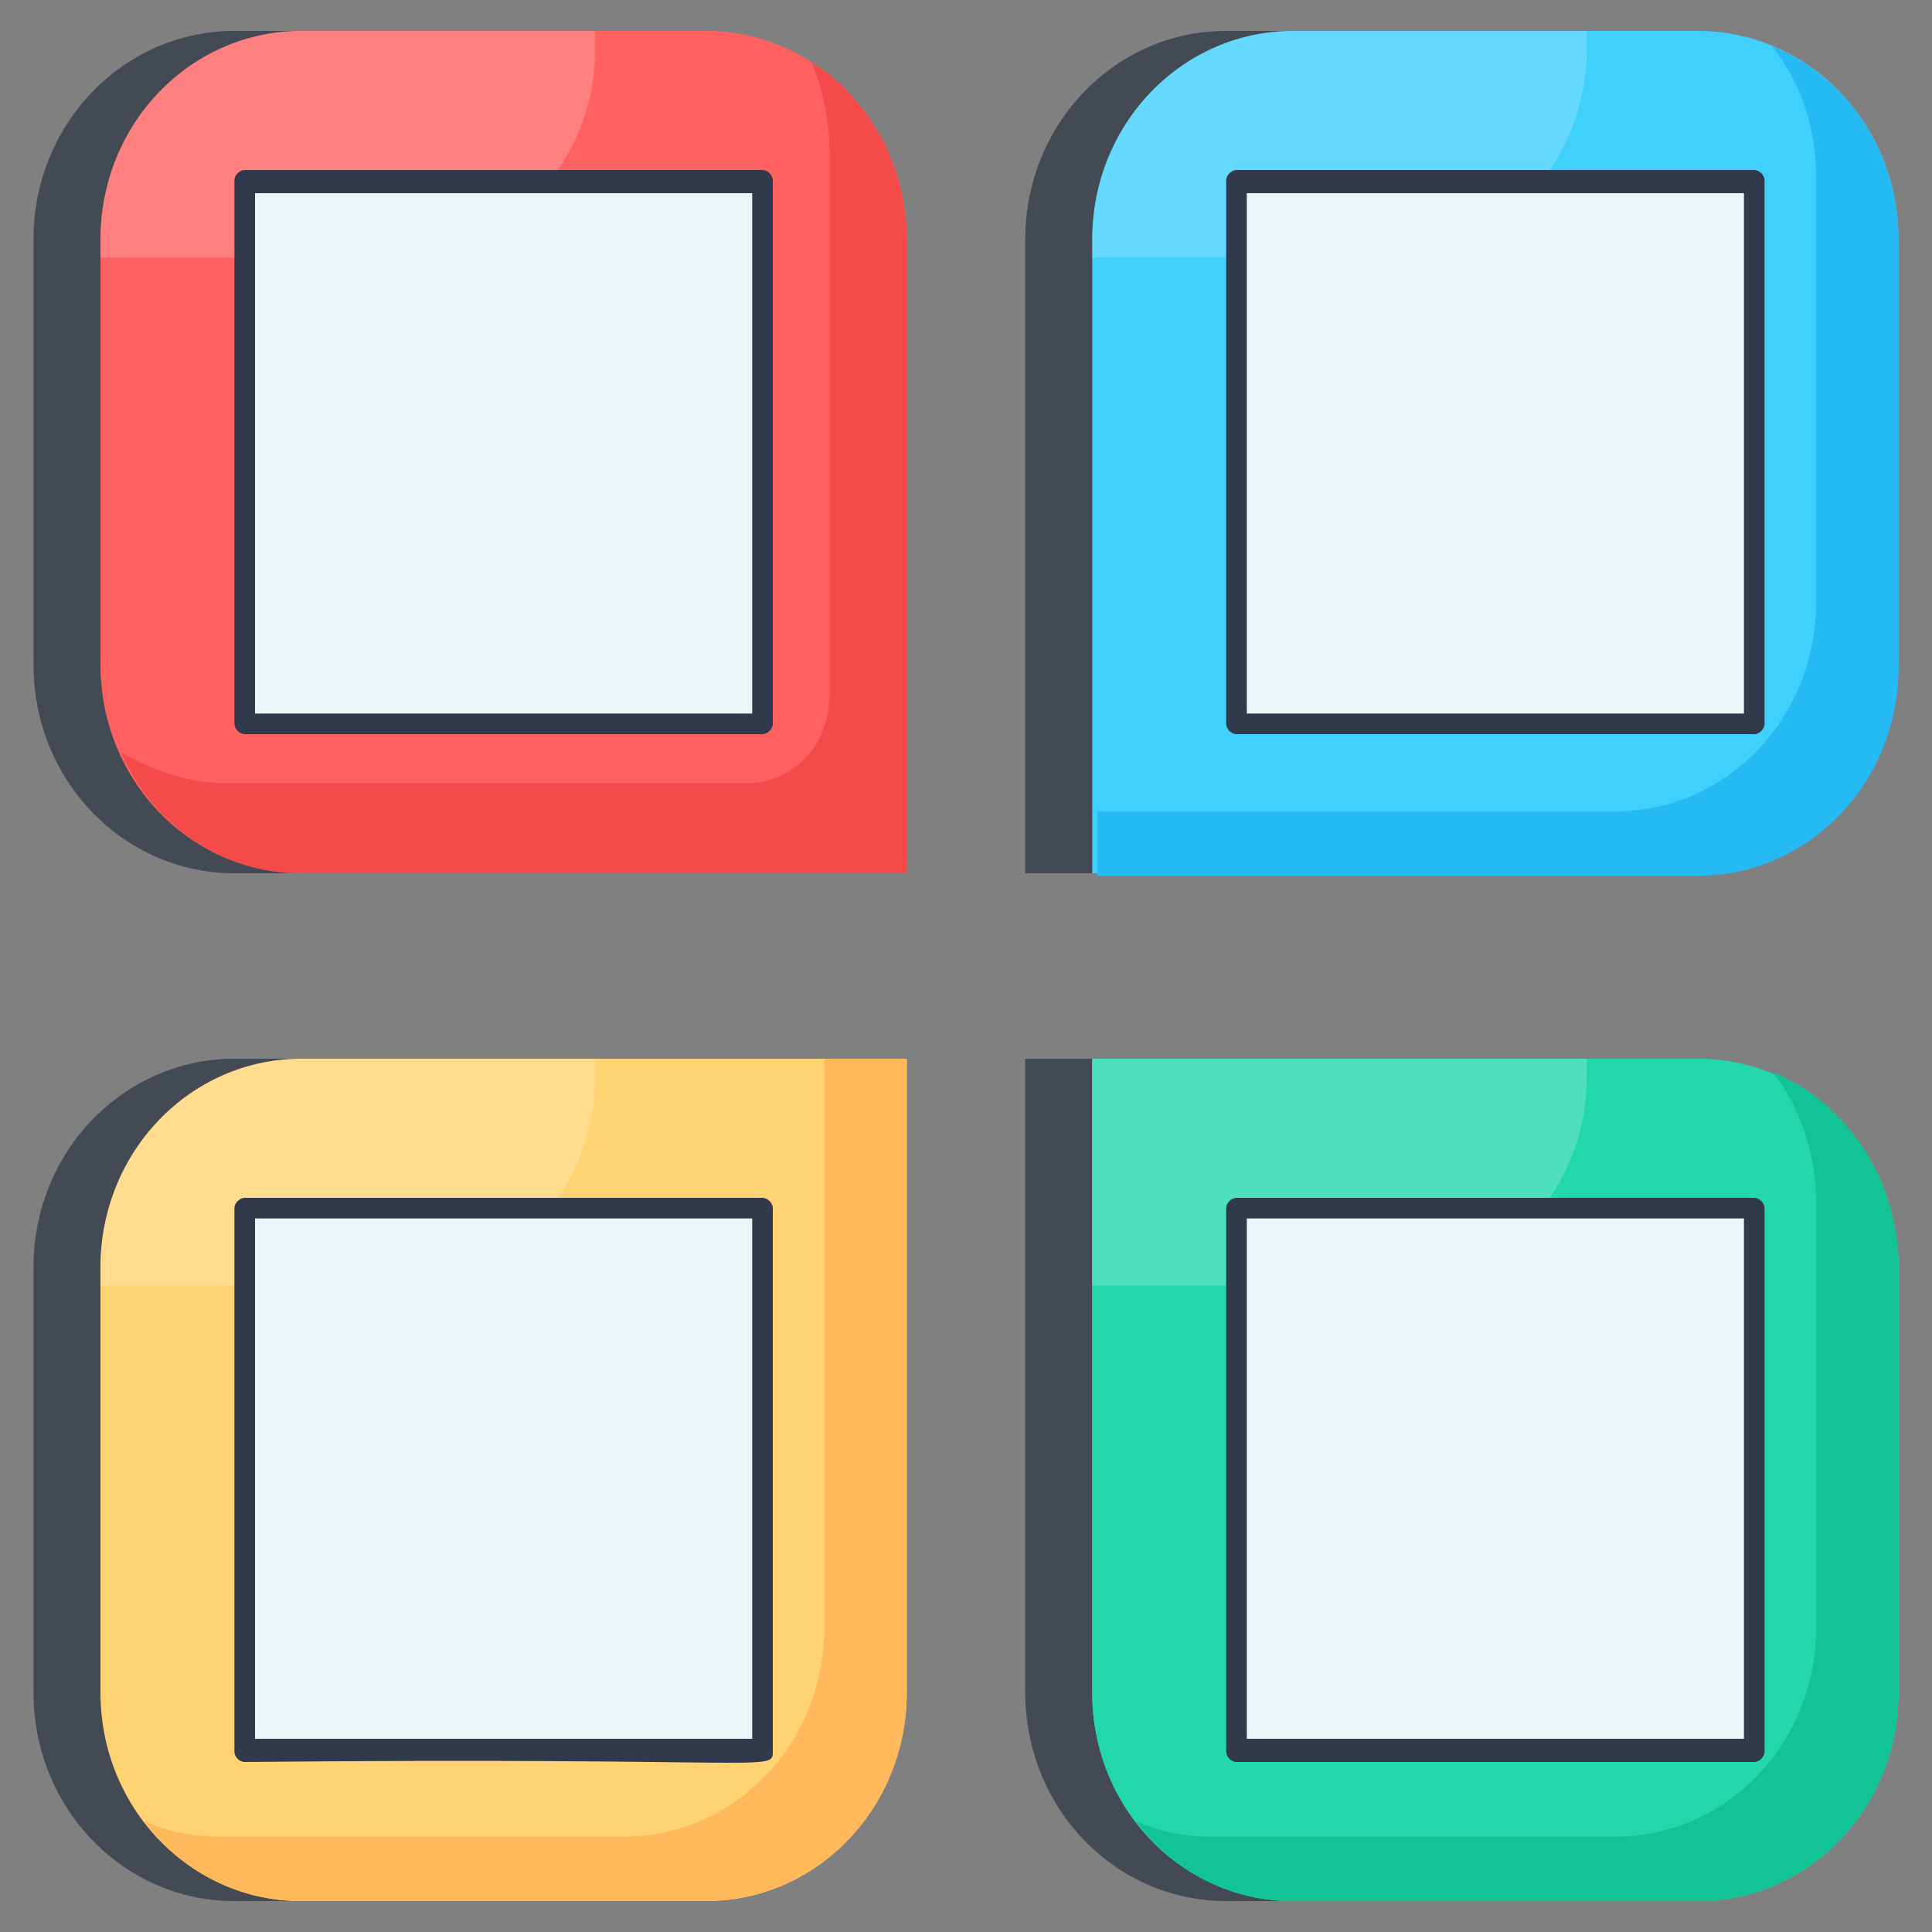
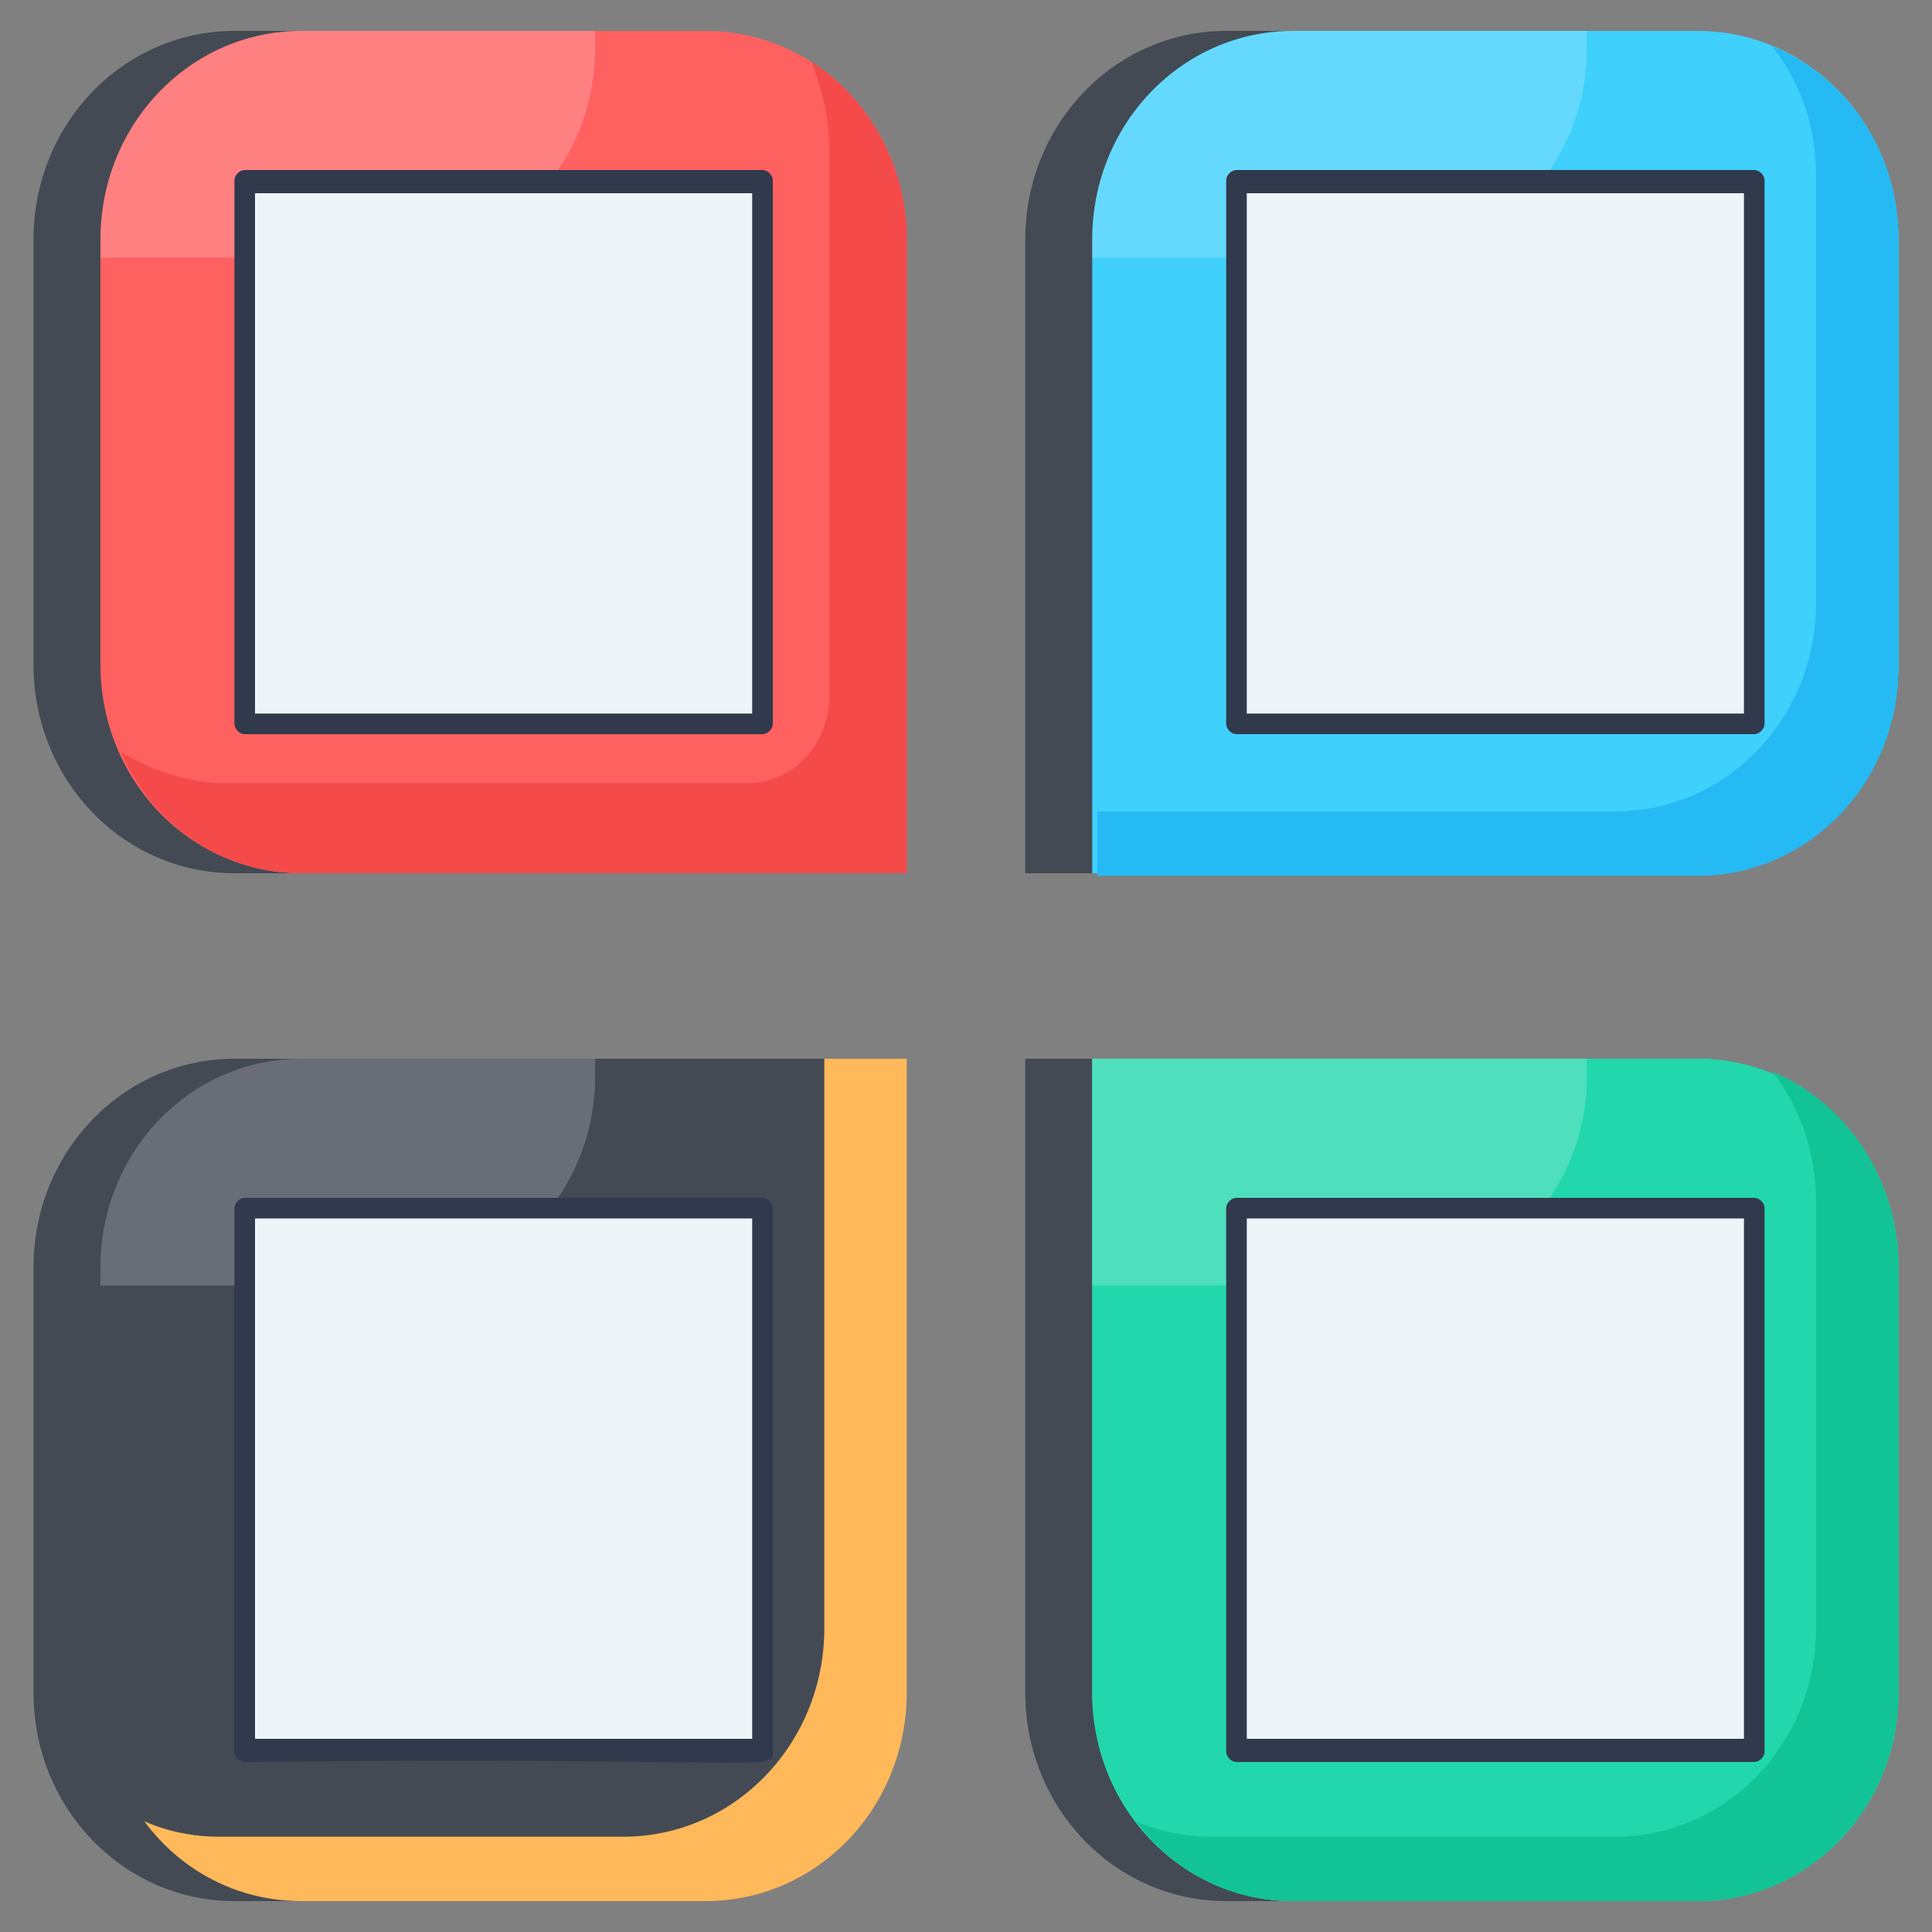
<svg xmlns="http://www.w3.org/2000/svg" width="60" height="60" version="1.1" id="Layer_1" x="0px" y="0px" viewBox="0 0 75 75" style="enable-background:new 0 0 75 75;" xml:space="preserve">
  <rect x="0" y="0" width="75" height="75" fill="#808080" stroke="none" />
  <style type="text/css">
	.st0{fill:#434A54;}
	.st1{fill:#FF6060;}
	.st2{fill:#3FD0FC;}
	.st3{fill:#22D7AC;}
	.st4{opacity:0.2;fill:#FFFFFF;enable-background:new    ;}
	.st5{fill:#12C495;}
	.st6{fill:#25BAF4;}
	.st7{fill:#EDF5F9;}
	.st8{fill:#FFD372;}
	.st9{fill:#FFB85A;}
	.st10{fill:#F44A4A;}
	.st11{fill:#31394C;}
</style>
  <g>
    <path class="st0" d="M71.1,49.2v16.5c0,4.5-3.5,8.1-7.8,8.1H47.6c-4.3,0-7.8-3.6-7.8-8.1V41.1h23.5C67.6,41.1,71.1,44.7,71.1,49.2z    M32.6,41.1v24.6c0,4.5-3.5,8.1-7.8,8.1H9.1c-4.3,0-7.8-3.6-7.8-8.1V49.2c0-4.5,3.5-8.1,7.8-8.1H32.6z M71.1,9.3v16.5   c0,4.5-3.5,8.1-7.8,8.1H39.8V9.3c0-4.5,3.5-8.1,7.8-8.1h15.7C67.6,1.2,71.1,4.8,71.1,9.3z M32.6,9.3v24.6H9.1   c-4.3,0-7.8-3.6-7.8-8.1V9.3c0-4.5,3.5-8.1,7.8-8.1h15.7C29.1,1.2,32.6,4.8,32.6,9.3z" />
    <path class="st1" d="M35.2,9.3v24.6H11.7c-4.3,0-7.8-3.6-7.8-8.1V9.3c0-4.5,3.5-8.1,7.8-8.1h15.7C31.7,1.2,35.2,4.8,35.2,9.3z" />
    <path class="st2" d="M73.7,9.3v16.5c0,4.5-3.5,8.1-7.8,8.1H42.4V9.3c0-4.5,3.5-8.1,7.8-8.1h15.7C70.2,1.2,73.7,4.8,73.7,9.3z" />
    <path class="st3" d="M73.7,49.2v16.5c0,4.5-3.5,8.1-7.8,8.1H50.2c-4.3,0-7.8-3.6-7.8-8.1V41.1h23.5C70.2,41.1,73.7,44.7,73.7,49.2z   " />
    <path class="st3" d="M73.7,49.2v16.5c0,4.5-3.5,8.1-7.8,8.1H50.2c-4.3,0-7.8-3.6-7.8-8.1V41.1h23.5C70.2,41.1,73.7,44.7,73.7,49.2z   " />
    <path class="st4" d="M61.6,41.1v0.7c0,4.5-3.5,8.1-7.8,8.1H42.4v-8.8H61.6z M61.6,1.2v0.7c0,4.5-3.5,8.1-7.8,8.1H42.4V9.3   c0-4.5,3.5-8.1,7.8-8.1H61.6z M23.1,1.2v0.7c0,4.5-3.5,8.1-7.8,8.1H3.9V9.3c0-4.5,3.5-8.1,7.8-8.1H23.1z" />
    <path class="st5" d="M73.7,49.2v16.5c0,4.5-3.5,8.1-7.8,8.1H50.2c-2.5,0-4.7-1.2-6.1-3.1c0.9,0.4,1.9,0.6,2.9,0.6h15.7   c4.3,0,7.8-3.6,7.8-8.1V46.7c0-1.9-0.6-3.7-1.7-5.1C71.7,42.8,73.7,45.8,73.7,49.2z" />
    <path class="st6" d="M68.8,1.8c1.1,1.4,1.7,3.1,1.7,5.1v16.5c0,4.5-3.5,8.1-7.8,8.1H42.6v2.5h23.3c4.3,0,7.8-3.6,7.8-8.1V9.3   C73.7,5.9,71.7,3,68.8,1.8z" />
    <rect x="48" y="46.9" class="st7" width="20.1" height="21.1" />
-     <path class="st8" d="M35.2,41.1v24.6c0,4.5-3.5,8.1-7.8,8.1H11.7c-4.3,0-7.8-3.6-7.8-8.1V49.2c0-4.5,3.5-8.1,7.8-8.1H35.2z" />
    <path class="st4" d="M23.1,41.1v0.7c0,4.5-3.5,8.1-7.8,8.1H3.9v-0.7c0-4.5,3.5-8.1,7.8-8.1H23.1z" />
    <path class="st9" d="M35.2,41.1v24.6c0,4.5-3.5,8.1-7.8,8.1H11.7c-2.5,0-4.7-1.2-6.1-3.1c0.9,0.4,1.9,0.6,2.9,0.6h15.7   c4.3,0,7.8-3.6,7.8-8.1V41.1H35.2z" />
    <rect x="9.5" y="46.9" class="st7" width="20.1" height="21.1" />
    <rect x="48" y="7" class="st7" width="20.1" height="21.1" />
    <path class="st10" d="M35.2,9.3v24.6H11.7c-3.1,0-5.8-1.9-7-4.7c1.2,0.7,2.6,1.2,4,1.2H29c1.8,0,3.2-1.5,3.2-3.4V5.8   c0-1.2-0.3-2.4-0.7-3.4C33.7,3.8,35.2,6.4,35.2,9.3z" />
    <rect x="9.5" y="7" class="st7" width="20.1" height="21.1" />
    <path class="st11" d="M68.1,46.5H48c-0.2,0-0.4,0.2-0.4,0.4V68c0,0.2,0.2,0.4,0.4,0.4h20.1c0.2,0,0.4-0.2,0.4-0.4V46.9   C68.5,46.7,68.3,46.5,68.1,46.5z M67.7,67.5H48.4V47.3h19.3V67.5z M29.6,46.5H9.5c-0.2,0-0.4,0.2-0.4,0.4V68c0,0.2,0.2,0.4,0.4,0.4   C29.9,68.2,30,68.8,30,68V46.9C30,46.7,29.8,46.5,29.6,46.5z M29.2,67.5H9.9V47.3h19.3V67.5z M68.1,6.6H48c-0.2,0-0.4,0.2-0.4,0.4   v21.1c0,0.2,0.2,0.4,0.4,0.4h20.1c0.2,0,0.4-0.2,0.4-0.4V7C68.5,6.8,68.3,6.6,68.1,6.6z M67.7,27.7H48.4V7.5h19.3V27.7z M29.6,6.6   H9.5C9.3,6.6,9.1,6.8,9.1,7v21.1c0,0.2,0.2,0.4,0.4,0.4h20.1c0.2,0,0.4-0.2,0.4-0.4V7C30,6.8,29.8,6.6,29.6,6.6z M29.2,27.7H9.9   V7.5h19.3V27.7z" />
  </g>
</svg>